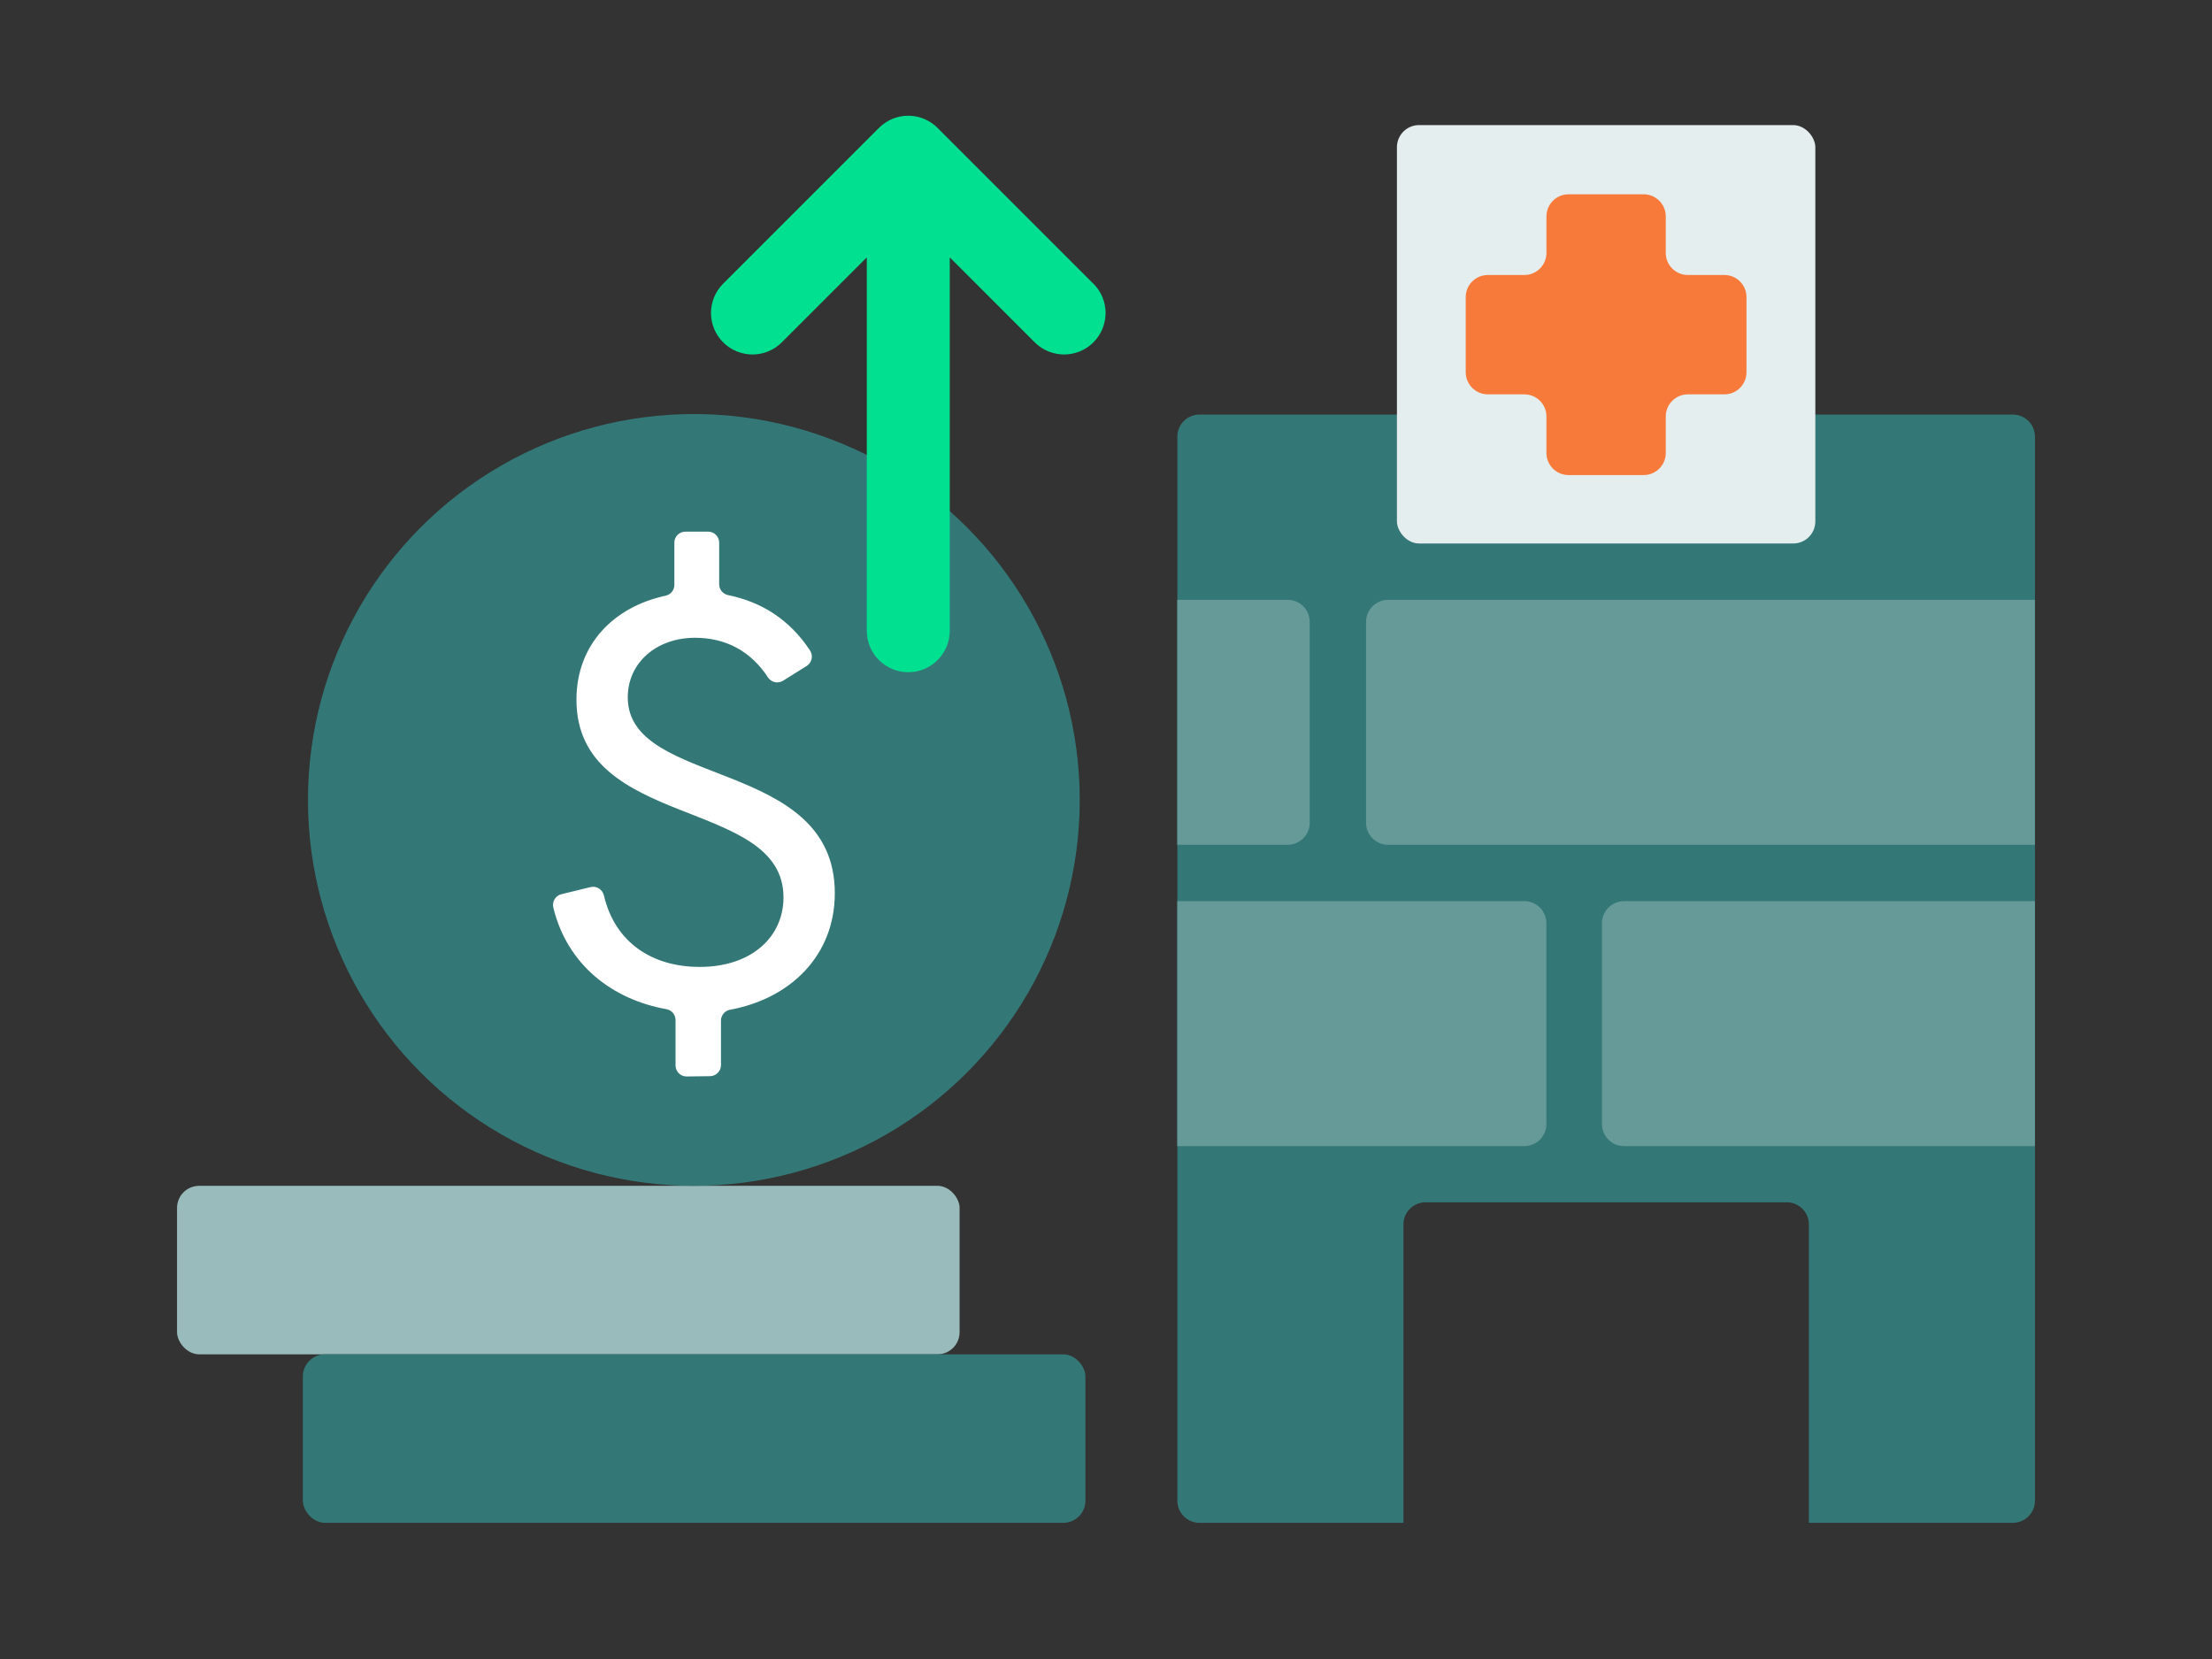
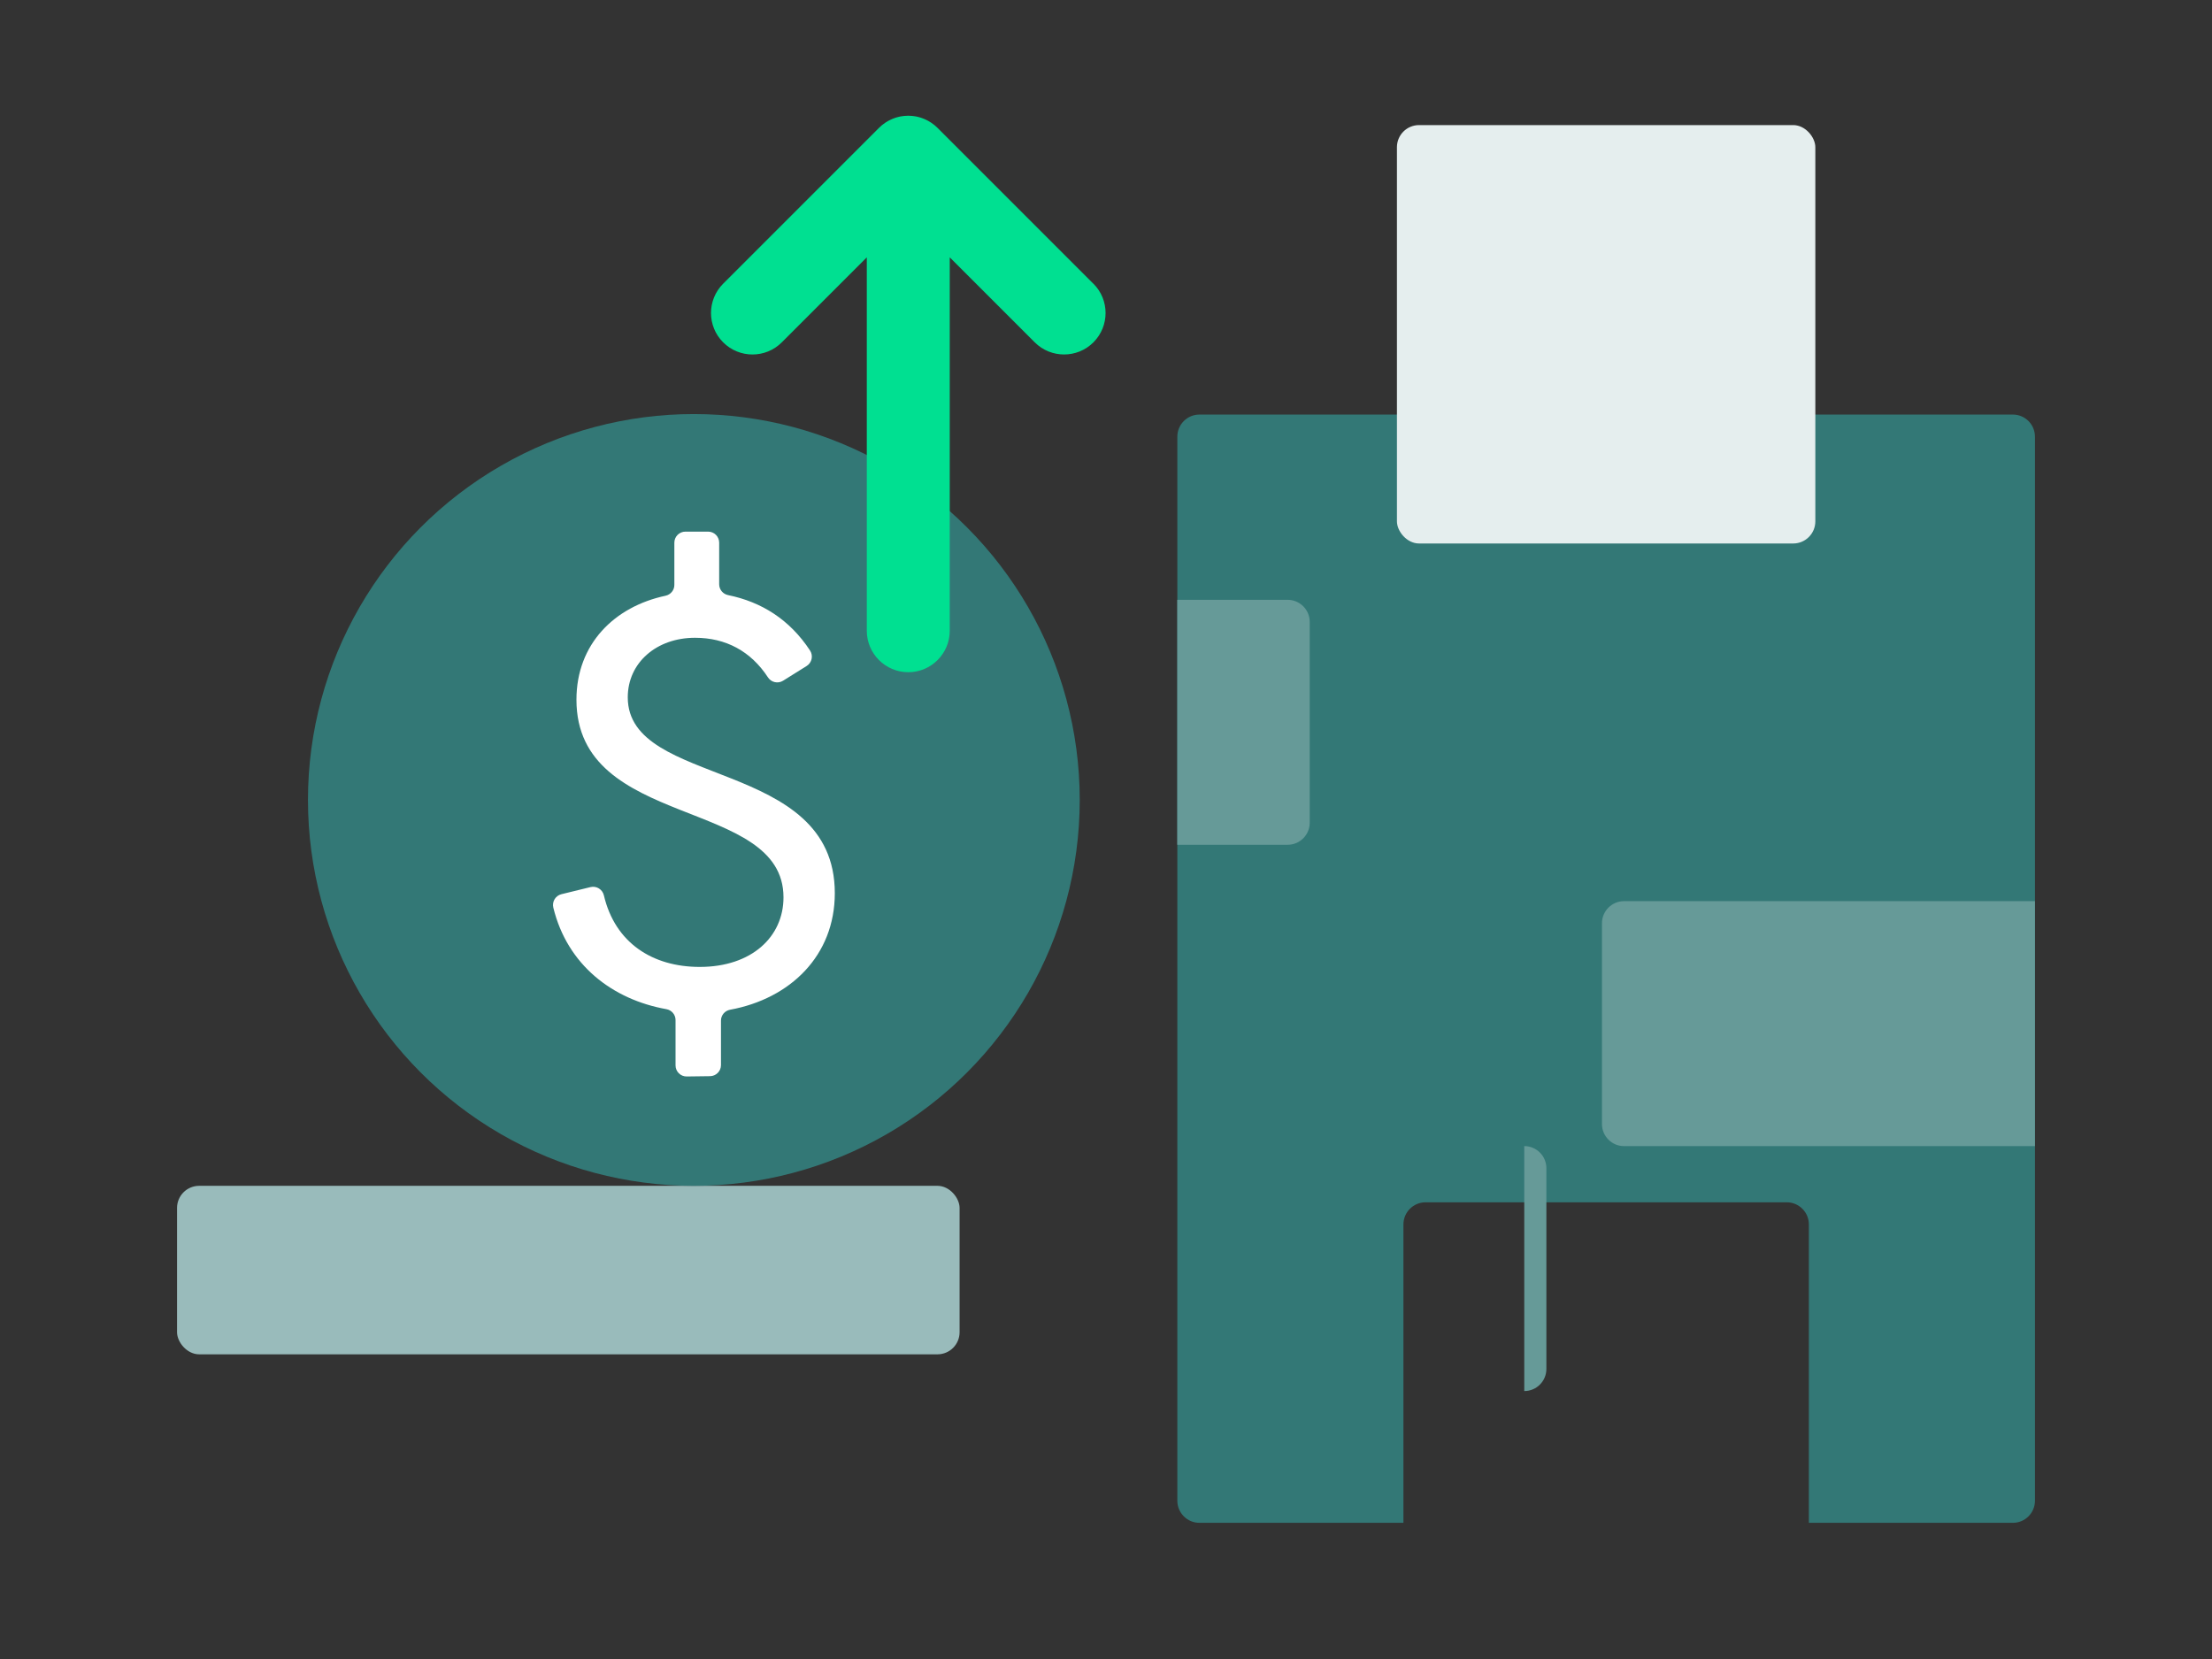
<svg xmlns="http://www.w3.org/2000/svg" id="illo" viewBox="0 0 800 600">
  <rect x="0" y="0" width="800" height="600" fill="#333333" stroke="none" />
  <defs>
    <style>.cls-1{fill:#f87a3a;}.cls-2{fill:#00e091;}.cls-3{fill:#669a98;}.cls-4{fill:#fff;}.cls-5{fill:#e5eeee;}.cls-6{fill:#9bb;}.cls-7{fill:#337876;}</style>
  </defs>
  <path class="cls-7" d="M727.97,149.93H433.8c-4.42,0-8,3.58-8,8v384.82c0,4.42,3.58,8,8,8h73.77v-107.92c0-4.42,3.58-8,8-8h130.63c4.42,0,8,3.58,8,8v107.92h73.77c4.42,0,8-3.58,8-8V157.93c0-4.42-3.58-8-8-8Z" />
  <rect class="cls-6" x="64.03" y="428.87" width="283.02" height="60.94" rx="8" ry="8" />
-   <rect class="cls-7" x="109.53" y="489.81" width="283.02" height="60.94" rx="8" ry="8" />
  <g>
    <circle class="cls-7" cx="250.94" cy="289.31" r="139.56" />
    <path class="cls-4" d="M260.75,369.11v16.1c0,2.19-1.76,3.97-3.95,4l-8.43,.11c-2.23,.03-4.05-1.77-4.05-4v-16.41c0-1.94-1.4-3.59-3.31-3.93-19.51-3.49-35.83-15.98-40.89-36.71-.53-2.16,.77-4.35,2.93-4.87l10.51-2.57c2.16-.53,4.33,.82,4.84,2.98,4.03,17.2,17.6,25.89,34.67,25.89,18.77,0,30.29-10.88,30.29-25.17,0-36.27-74.88-24.32-74.88-71.46,0-20.18,13.75-33.68,32.21-37.61,1.86-.4,3.2-2.01,3.2-3.91v-15.28c0-2.21,1.79-4,4-4h8.21c2.21,0,4,1.79,4,4v15.04c0,1.91,1.36,3.54,3.24,3.92,12.06,2.47,22.23,8.81,29.61,20.02,1.24,1.89,.7,4.41-1.21,5.61l-8.53,5.33c-1.84,1.15-4.27,.62-5.46-1.2-6.21-9.5-15.27-14.33-26.39-14.33-13.86,0-24.32,8.96-24.32,21.55,0,32.85,74.88,21.76,74.88,70.82,0,22.55-16.06,38.14-37.86,42.15-1.91,.35-3.31,1.99-3.31,3.93Z" />
  </g>
  <path class="cls-2" d="M395.42,102.6l-56.34-56.34c-.35-.35-.72-.68-1.1-1-.17-.14-.34-.25-.51-.38-.22-.17-.44-.34-.67-.49-.21-.14-.42-.26-.63-.39-.21-.12-.41-.26-.63-.37-.22-.12-.44-.21-.66-.32-.22-.11-.44-.22-.67-.31-.21-.09-.43-.16-.64-.24-.25-.09-.49-.18-.74-.26-.21-.06-.43-.11-.64-.17-.26-.07-.52-.14-.78-.19-.24-.05-.49-.08-.73-.11-.24-.04-.48-.08-.72-.1-.43-.04-.86-.06-1.3-.07-.06,0-.12,0-.18,0s-.12,0-.18,0c-.43,0-.87,.02-1.3,.07-.24,.02-.48,.07-.72,.1-.24,.04-.49,.06-.73,.11-.26,.05-.52,.12-.78,.19-.21,.05-.43,.1-.64,.17-.25,.08-.5,.17-.74,.26-.22,.08-.43,.15-.64,.24-.23,.1-.45,.21-.67,.31-.22,.1-.44,.2-.66,.32-.21,.11-.42,.25-.63,.37-.21,.13-.43,.25-.63,.39-.23,.15-.45,.33-.67,.49-.17,.13-.34,.25-.51,.38-.38,.31-.75,.65-1.1,1l-56.34,56.34c-5.86,5.86-5.86,15.36,0,21.21,5.86,5.86,15.36,5.86,21.21,0l30.74-30.74V228.11c0,8.28,6.72,15,15,15s15-6.72,15-15V93.07l30.74,30.74c2.93,2.93,6.77,4.39,10.61,4.39s7.68-1.46,10.61-4.39c5.86-5.86,5.86-15.36,0-21.21Z" />
  <g>
-     <path class="cls-3" d="M502.05,216.94h233.9v88.6h-233.9c-4.42,0-8-3.58-8-8v-72.6c0-4.42,3.58-8,8-8Z" />
    <path class="cls-3" d="M587.37,325.91h148.59v88.6h-148.59c-4.42,0-8-3.58-8-8v-72.6c0-4.42,3.58-8,8-8Z" />
-     <path class="cls-3" d="M433.78,325.91h125.48v88.6h-125.48c-4.42,0-8-3.58-8-8v-72.6c0-4.42,3.58-8,8-8Z" transform="translate(985.05 740.41) rotate(180)" />
+     <path class="cls-3" d="M433.78,325.91h125.48h-125.48c-4.42,0-8-3.58-8-8v-72.6c0-4.42,3.58-8,8-8Z" transform="translate(985.05 740.41) rotate(180)" />
    <path class="cls-3" d="M433.78,216.94h39.9v88.6h-39.9c-4.42,0-8-3.58-8-8v-72.6c0-4.42,3.58-8,8-8Z" transform="translate(899.46 522.47) rotate(180)" />
  </g>
  <rect class="cls-5" x="505.22" y="45.24" width="151.32" height="151.32" rx="8" ry="8" />
-   <path class="cls-1" d="M623.64,99.46h-13.19c-4.42,0-8-3.58-8-8v-13.19c0-4.42-3.58-8-8-8h-27.16c-4.42,0-8,3.58-8,8v13.19c0,4.42-3.58,8-8,8h-13.19c-4.42,0-8,3.58-8,8v27.16c0,4.42,3.58,8,8,8h13.19c4.42,0,8,3.58,8,8v13.19c0,4.42,3.58,8,8,8h27.16c4.42,0,8-3.58,8-8v-13.19c0-4.42,3.58-8,8-8h13.19c4.42,0,8-3.58,8-8v-27.16c0-4.42-3.58-8-8-8Z" />
</svg>